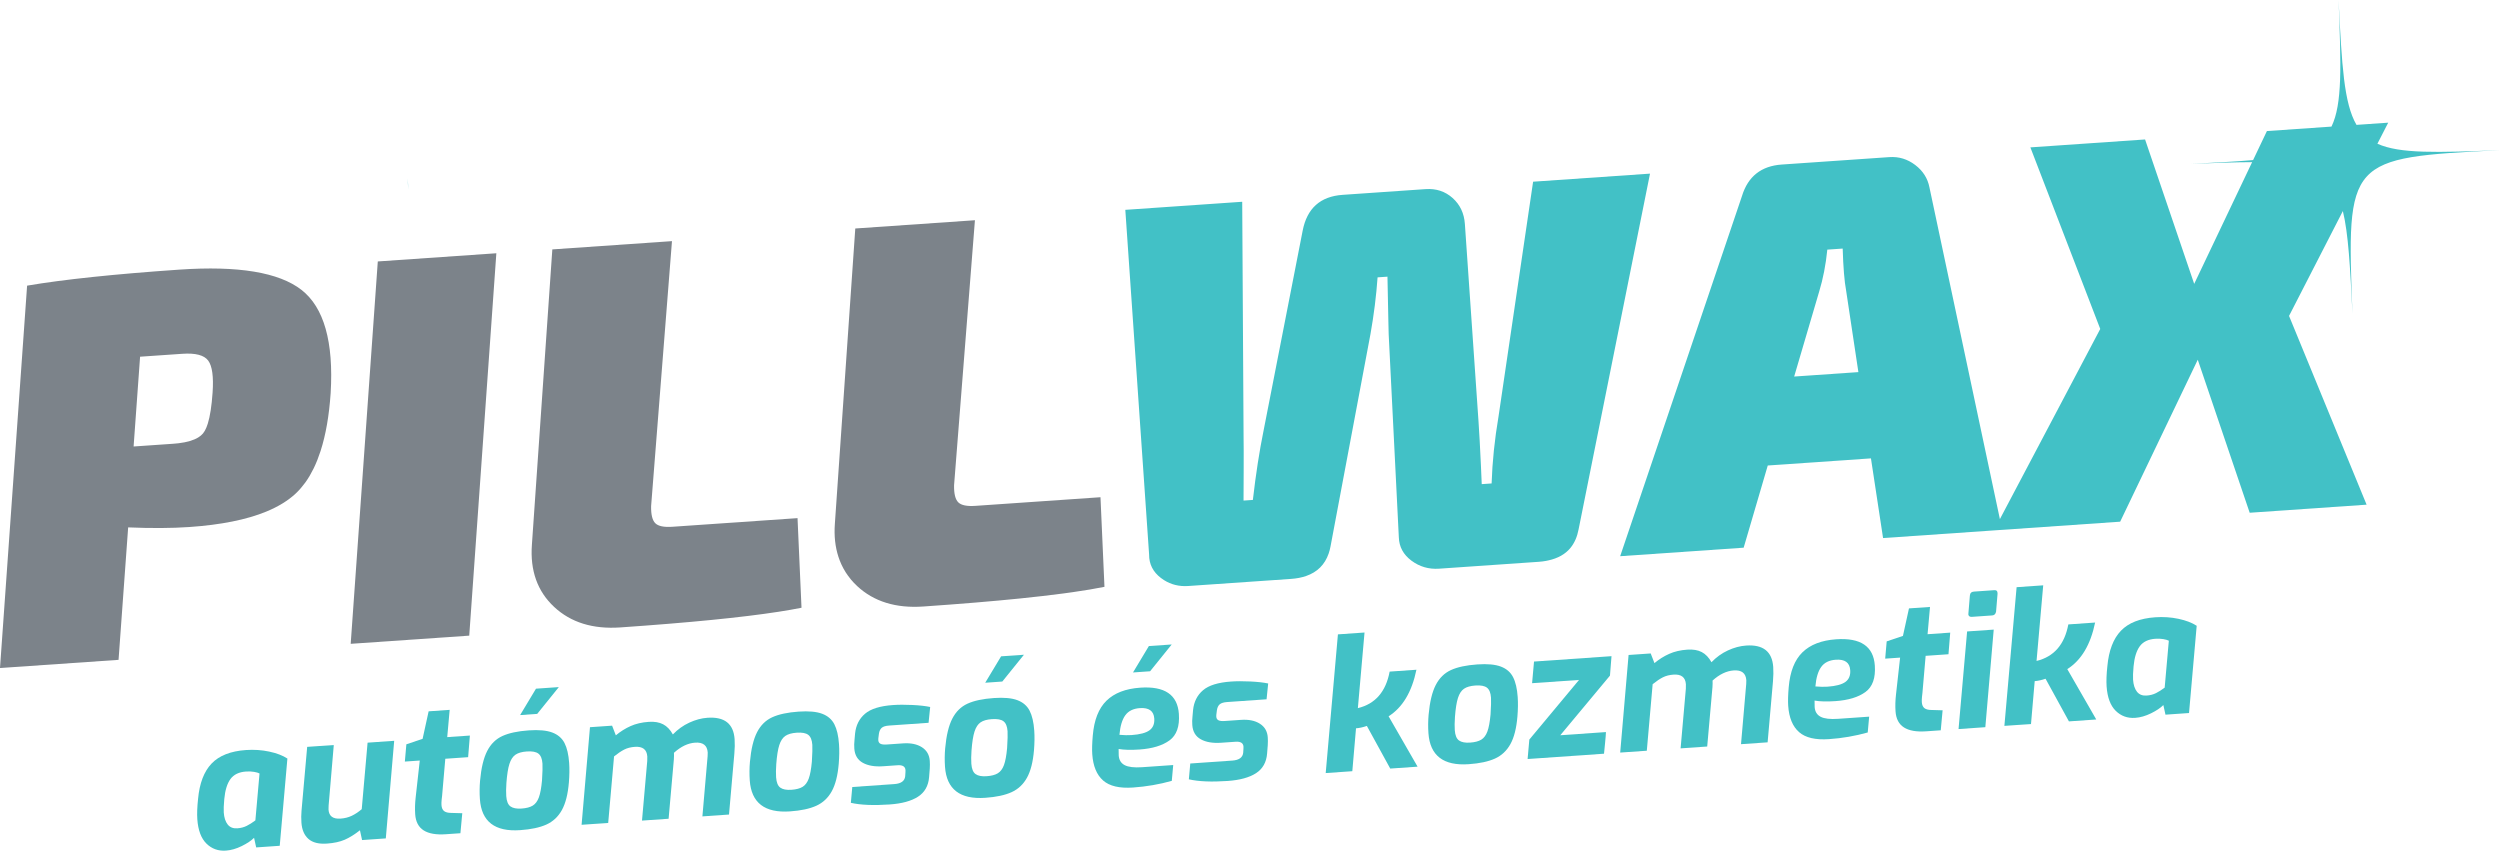
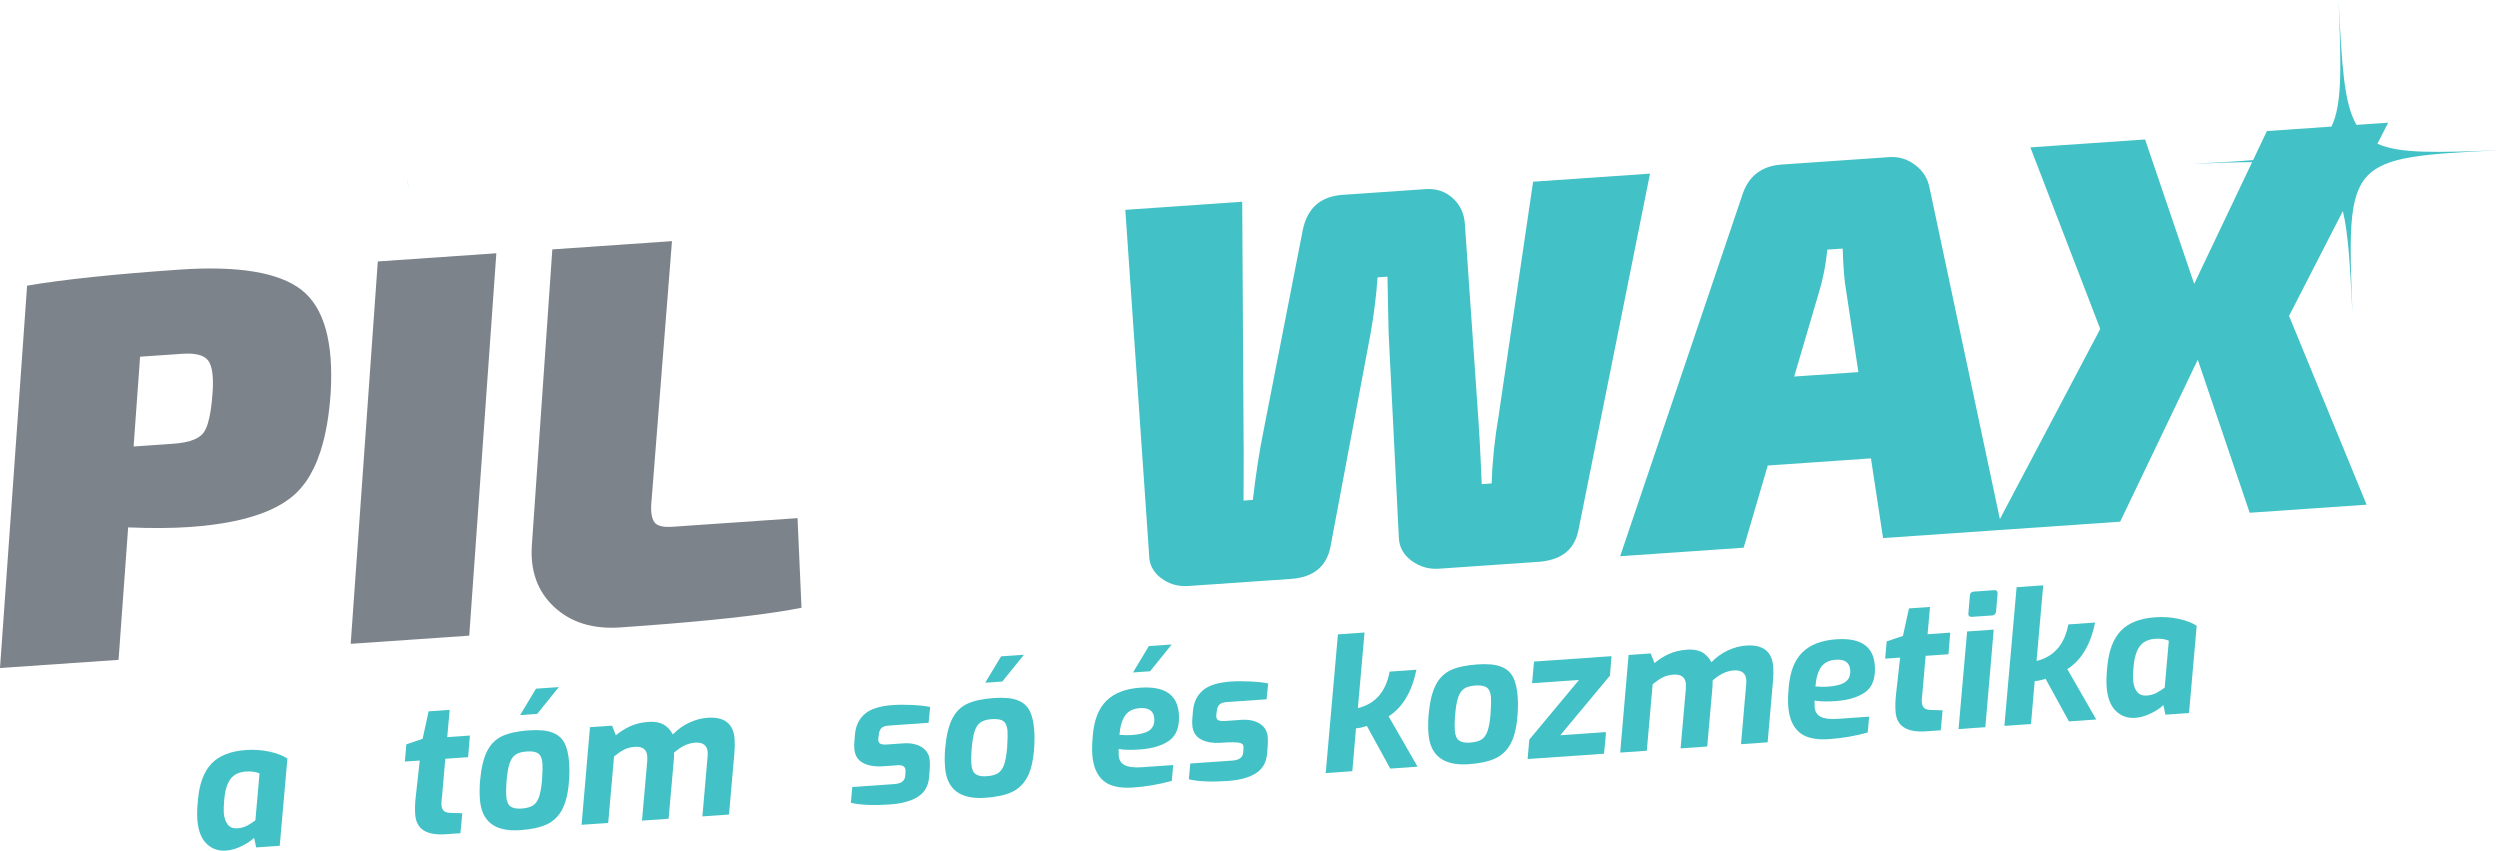
<svg xmlns="http://www.w3.org/2000/svg" xmlns:ns1="http://sodipodi.sourceforge.net/DTD/sodipodi-0.dtd" xmlns:ns2="http://www.inkscape.org/namespaces/inkscape" version="1.1" width="493.229pt" height="167.834pt" viewBox="0 0 493.229 167.834" id="svg82" ns1:docname="PillWax.svg" ns2:version="1.1.2 (b8e25be833, 2022-02-05)" ns2:export-filename="C:\Users\Berta Attila\Desktop\PillWax\Logo\SVG\PillWax írás.png" ns2:export-xdpi="96" ns2:export-ydpi="96">
  <defs id="defs86" />
  <ns1:namedview id="namedview84" pagecolor="#505050" bordercolor="#ffffff" borderopacity="1" ns2:pageshadow="0" ns2:pageopacity="0" ns2:pagecheckerboard="1" ns2:document-units="pt" showgrid="false" ns2:zoom="1.8117646" ns2:cx="1284.1072" ns2:cy="-1840.7468" ns2:window-width="1920" ns2:window-height="1027" ns2:window-x="-8" ns2:window-y="-8" ns2:window-maximized="1" ns2:current-layer="g911" />
  <g enable-background="new" id="g80" transform="translate(-51.024,-213.721)">
    <g id="Layer-1" data-name="Layer 1">
      <clipPath id="cp0">
        <path transform="matrix(1,0,0,-1,0,595.276)" d="M 0,595.276 H 595.276 V 0 H 0 Z" id="path2" />
      </clipPath>
      <g clip-path="url(#cp0)" id="g77">
        <g id="g911" transform="translate(-18,-43.56)" ns2:export-filename="C:\Users\Berta Attila\Desktop\PillWax\Logo\SVG\PillWax.png" ns2:export-xdpi="96" ns2:export-ydpi="96">
          <path d="m 0,0 c -0.587,-0.446 -1.156,-0.806 -1.707,-1.082 -0.551,-0.275 -1.169,-0.438 -1.855,-0.484 -0.828,-0.058 -1.463,0.194 -1.906,0.757 -0.443,0.564 -0.7,1.353 -0.771,2.371 -0.039,0.567 -0.006,1.448 0.102,2.644 0.163,1.745 0.571,3.063 1.221,3.952 0.652,0.889 1.675,1.382 3.07,1.479 0.568,0.039 1.098,0.016 1.591,-0.068 0.492,-0.085 0.851,-0.19 1.073,-0.317 z m -1.856,13.878 c -3.027,-0.211 -5.288,-1.099 -6.782,-2.664 -1.496,-1.565 -2.385,-3.89 -2.67,-6.976 -0.173,-1.604 -0.223,-2.937 -0.149,-4.002 0.151,-2.175 0.749,-3.778 1.796,-4.81 1.046,-1.033 2.326,-1.496 3.839,-1.392 1.016,0.071 2.059,0.369 3.128,0.896 1.068,0.525 1.88,1.069 2.435,1.63 L 0.157,-5.336 4.804,-5.013 6.316,12.2 c -0.921,0.602 -2.117,1.059 -3.588,1.372 -1.472,0.314 -3,0.415 -4.584,0.306" fill="#42c1c6" id="path13" transform="matrix(1,0,0,-1,119.409,419.134)" />
-           <path d="m 0,0 c -0.673,-0.569 -1.337,-1.008 -1.993,-1.314 -0.656,-0.308 -1.386,-0.489 -2.19,-0.545 -1.49,-0.104 -2.279,0.483 -2.368,1.759 -0.013,0.19 -0.008,0.452 0.016,0.787 l 1.021,11.974 -5.249,-0.365 -1.118,-12.624 c -0.067,-0.765 -0.072,-1.537 -0.017,-2.317 0.098,-1.419 0.559,-2.492 1.381,-3.218 0.823,-0.728 2.038,-1.035 3.647,-0.923 1.395,0.097 2.565,0.351 3.511,0.761 0.945,0.41 1.947,1.031 3.007,1.866 L 0.067,-6.09 4.749,-5.765 6.404,13.49 1.155,13.125 Z" fill="#42c1c6" id="path15" transform="matrix(1,0,0,-1,140.391,416.927)" />
          <path d="m 0,0 -4.15,-0.288 -1.19,-5.429 -3.204,-1.078 -0.298,-3.407 2.944,0.205 -0.812,-7.291 c -0.132,-1.174 -0.162,-2.281 -0.09,-3.322 0.102,-1.466 0.656,-2.52 1.663,-3.163 1.007,-0.643 2.469,-0.898 4.384,-0.764 l 2.873,0.199 0.367,3.945 -2.178,0.063 c -0.642,0.003 -1.114,0.125 -1.416,0.365 -0.301,0.24 -0.471,0.633 -0.509,1.177 -0.02,0.284 -0.009,0.635 0.033,1.054 0.043,0.419 0.072,0.675 0.089,0.772 l 0.633,7.315 4.504,0.313 0.345,4.266 -4.469,-0.311 z" fill="#42c1c6" id="path17" transform="matrix(1,0,0,-1,157.74,397.33)" />
          <path d="M 0,0 3.37,0.234 7.635,5.521 3.131,5.208 Z" fill="#42c1c6" id="path19" transform="matrix(1,0,0,-1,171.64,398.36)" />
          <path d="m 0,0 c -0.135,-1.483 -0.342,-2.603 -0.622,-3.358 -0.28,-0.756 -0.682,-1.294 -1.207,-1.617 -0.524,-0.321 -1.259,-0.514 -2.205,-0.581 -0.969,-0.067 -1.697,0.073 -2.185,0.418 -0.487,0.347 -0.766,1.029 -0.837,2.045 -0.049,0.71 -0.039,1.578 0.033,2.605 0.122,1.648 0.321,2.897 0.594,3.748 0.274,0.85 0.672,1.454 1.194,1.811 0.521,0.357 1.266,0.57 2.236,0.637 C -1.935,5.782 -1.171,5.64 -0.706,5.279 -0.242,4.92 0.024,4.267 0.09,3.32 0.131,2.729 0.101,1.623 0,0 M 4.442,7.366 C 3.947,8.329 3.144,9.022 2.035,9.443 0.923,9.865 -0.625,10.008 -2.611,9.869 -4.787,9.718 -6.519,9.348 -7.809,8.759 -9.099,8.171 -10.1,7.187 -10.811,5.807 c -0.712,-1.381 -1.182,-3.338 -1.41,-5.872 -0.106,-1.22 -0.116,-2.432 -0.032,-3.638 0.308,-4.422 2.956,-6.46 7.945,-6.112 2.152,0.149 3.879,0.518 5.181,1.108 1.3,0.589 2.316,1.539 3.045,2.85 0.728,1.309 1.191,3.124 1.386,5.442 C 5.419,0.994 5.437,2.279 5.356,3.438 5.241,5.093 4.937,6.402 4.442,7.366" fill="#42c1c6" id="path21" transform="matrix(1,0,0,-1,175.958,411.247)" />
          <path d="M 0,0 C 0.742,0.599 1.412,1.049 2.009,1.352 2.605,1.654 3.306,1.834 4.11,1.89 5.646,1.996 6.463,1.364 6.558,-0.007 6.566,-0.126 6.563,-0.423 6.549,-0.898 l -1.035,-11.763 5.249,0.364 1.038,11.728 c 0.033,0.548 0.039,0.976 0.017,1.284 1.364,1.235 2.755,1.902 4.174,2.001 1.561,0.108 2.39,-0.535 2.487,-1.93 0.011,-0.166 0.005,-0.416 -0.02,-0.75 l -1.027,-11.869 5.249,0.365 1.053,12.013 C 23.828,1.598 23.845,2.549 23.786,3.4 23.574,6.451 21.789,7.859 18.431,7.626 17.248,7.544 16.053,7.223 14.844,6.663 13.636,6.104 12.555,5.328 11.603,4.336 11.086,5.273 10.445,5.942 9.681,6.34 8.917,6.738 7.967,6.898 6.832,6.819 5.484,6.726 4.292,6.446 3.255,5.983 2.218,5.518 1.25,4.911 0.352,4.159 L -0.387,6.067 -4.75,5.765 -6.404,-13.49 l 5.249,0.365 z" fill="#42c1c6" id="path23" transform="matrix(1,0,0,-1,190.171,406.516)" />
-           <path d="M 0,0 C 0.123,1.648 0.321,2.897 0.594,3.749 0.868,4.6 1.266,5.203 1.788,5.561 2.309,5.917 3.054,6.13 4.024,6.197 5.088,6.271 5.853,6.128 6.317,5.768 6.781,5.408 7.047,4.756 7.113,3.81 7.154,3.219 7.124,2.111 7.023,0.488 6.888,-0.994 6.681,-2.114 6.401,-2.869 6.121,-3.625 5.719,-4.164 5.195,-4.485 4.67,-4.808 3.935,-5.001 2.989,-5.066 2.02,-5.134 1.292,-4.994 0.805,-4.648 0.317,-4.303 0.038,-3.621 -0.033,-2.604 -0.082,-1.894 -0.072,-1.026 0,0 m 2.715,-9.327 c 2.152,0.149 3.879,0.519 5.181,1.109 1.301,0.589 2.316,1.538 3.045,2.849 0.729,1.309 1.191,3.124 1.386,5.443 0.115,1.409 0.133,2.695 0.052,3.852 -0.114,1.656 -0.42,2.966 -0.914,3.929 C 10.97,8.818 10.167,9.512 9.058,9.933 7.946,10.354 6.398,10.496 4.412,10.358 2.236,10.207 0.504,9.837 -0.786,9.248 -2.076,8.66 -3.077,7.676 -3.788,6.295 -4.5,4.914 -4.97,2.957 -5.198,0.424 c -0.105,-1.22 -0.115,-2.432 -0.032,-3.639 0.308,-4.422 2.956,-6.459 7.945,-6.112" fill="#42c1c6" id="path25" transform="matrix(1,0,0,-1,222.175,408.034)" />
          <path d="m 0,0 c 0.082,0.528 0.269,0.915 0.561,1.162 0.291,0.245 0.78,0.393 1.466,0.44 l 7.768,0.541 0.317,3.122 C 9.172,5.461 7.992,5.593 6.575,5.66 5.156,5.728 3.891,5.724 2.78,5.646 0.226,5.469 -1.618,4.895 -2.75,3.925 -3.883,2.955 -4.535,1.657 -4.707,0.029 l -0.119,-1.363 c -0.06,-0.503 -0.07,-1.038 -0.03,-1.606 0.09,-1.3 0.648,-2.235 1.673,-2.806 1.026,-0.57 2.367,-0.798 4.022,-0.683 l 2.838,0.198 c 0.992,0.069 1.514,-0.251 1.564,-0.96 L 5.234,-7.62 5.182,-8.407 C 5.081,-9.342 4.368,-9.854 3.044,-9.946 l -8.3,-0.577 -0.283,-3.121 c 1.932,-0.436 4.481,-0.544 7.651,-0.324 2.411,0.168 4.277,0.678 5.596,1.53 1.319,0.852 2.049,2.139 2.191,3.859 l 0.132,1.685 c 0.033,0.548 0.033,1.059 0,1.533 -0.082,1.181 -0.602,2.078 -1.558,2.688 -0.958,0.611 -2.194,0.864 -3.706,0.759 L 1.574,-2.136 c -0.592,-0.041 -1.016,0.006 -1.275,0.143 -0.259,0.137 -0.4,0.369 -0.423,0.701 -0.013,0.188 0.005,0.439 0.054,0.752 z" fill="#42c1c6" id="path27" transform="matrix(1,0,0,-1,242.429,402.027)" />
          <path d="m 0,0 -4.504,-0.312 -3.131,-5.209 3.369,0.235 z" fill="#42c1c6" id="path29" transform="matrix(1,0,0,-1,271.036,386.458)" />
          <path d="M 0,0 C 0.122,1.648 0.321,2.897 0.594,3.749 0.868,4.599 1.266,5.202 1.788,5.56 2.309,5.917 3.054,6.13 4.024,6.197 5.088,6.271 5.852,6.128 6.317,5.768 6.781,5.408 7.047,4.755 7.113,3.81 7.154,3.218 7.124,2.111 7.023,0.488 6.888,-0.995 6.681,-2.114 6.401,-2.869 6.121,-3.626 5.718,-4.164 5.194,-4.485 4.67,-4.808 3.935,-5.001 2.989,-5.066 2.02,-5.134 1.292,-4.995 0.804,-4.648 0.317,-4.303 0.038,-3.621 -0.033,-2.604 -0.083,-1.895 -0.072,-1.026 0,0 M -3.789,6.295 C -4.5,4.914 -4.97,2.957 -5.198,0.423 -5.304,-0.796 -5.314,-2.008 -5.23,-3.215 c 0.308,-4.422 2.956,-6.459 7.945,-6.112 2.152,0.149 3.879,0.519 5.181,1.108 1.3,0.589 2.316,1.539 3.045,2.85 0.728,1.309 1.191,3.124 1.386,5.442 0.115,1.409 0.133,2.695 0.052,3.853 -0.115,1.655 -0.42,2.965 -0.914,3.928 C 10.97,8.818 10.167,9.511 9.058,9.932 7.946,10.354 6.398,10.496 4.412,10.357 2.236,10.206 0.503,9.836 -0.786,9.248 -2.076,8.66 -3.077,7.675 -3.789,6.295" fill="#42c1c6" id="path31" transform="matrix(1,0,0,-1,260.695,405.355)" />
          <path d="m 0,0 -4.505,-0.312 -3.13,-5.209 3.37,0.235 z" fill="#42c1c6" id="path33" transform="matrix(1,0,0,-1,300.191,384.431)" />
          <path d="M 0,0 C 0.618,0.862 1.577,1.339 2.877,1.43 4.674,1.555 5.625,0.872 5.729,-0.617 5.801,-1.659 5.486,-2.435 4.786,-2.946 4.084,-3.459 2.906,-3.772 1.251,-3.888 0.565,-3.936 -0.232,-3.919 -1.14,-3.84 -0.998,-2.143 -0.617,-0.863 0,0 m 2.804,-6.737 c 2.553,0.177 4.531,0.778 5.933,1.801 1.403,1.025 2.018,2.766 1.847,5.227 C 10.321,4.073 7.777,5.798 2.953,5.463 0.068,5.262 -2.148,4.406 -3.694,2.897 c -1.547,-1.51 -2.45,-3.805 -2.71,-6.889 -0.132,-1.529 -0.165,-2.755 -0.101,-3.678 0.162,-2.341 0.876,-4.068 2.142,-5.18 1.265,-1.112 3.234,-1.574 5.906,-1.388 2.625,0.182 5.172,0.621 7.643,1.314 l 0.282,3.122 -6.136,-0.427 c -1.561,-0.108 -2.706,0.026 -3.432,0.403 -0.728,0.377 -1.122,1.014 -1.184,1.914 -0.02,0.283 -0.027,0.71 -0.019,1.281 1.058,-0.187 2.427,-0.223 4.107,-0.106" fill="#42c1c6" id="path35" transform="matrix(1,0,0,-1,291.023,398.416)" />
-           <path d="m 0,0 c 0.082,0.528 0.269,0.915 0.561,1.162 0.292,0.244 0.781,0.392 1.466,0.44 l 7.768,0.54 0.318,3.123 C 9.173,5.461 7.993,5.593 6.574,5.66 5.155,5.728 3.891,5.724 2.779,5.646 0.226,5.469 -1.618,4.895 -2.75,3.925 -3.883,2.955 -4.535,1.657 -4.706,0.028 l -0.12,-1.362 c -0.061,-0.504 -0.071,-1.038 -0.031,-1.606 0.09,-1.301 0.649,-2.236 1.675,-2.806 1.025,-0.57 2.366,-0.798 4.021,-0.683 l 2.838,0.198 C 4.67,-6.162 5.19,-6.483 5.24,-7.191 L 5.234,-7.621 5.183,-8.408 C 5.08,-9.342 4.368,-9.854 3.044,-9.947 l -8.301,-0.577 -0.281,-3.121 c 1.931,-0.435 4.48,-0.543 7.649,-0.323 2.413,0.168 4.278,0.678 5.597,1.53 1.318,0.852 2.049,2.138 2.191,3.859 l 0.132,1.684 c 0.033,0.549 0.033,1.06 0,1.534 C 9.949,-4.18 9.43,-3.283 8.473,-2.673 7.515,-2.063 6.28,-1.809 4.767,-1.914 L 1.574,-2.136 c -0.591,-0.041 -1.015,0.006 -1.275,0.143 -0.259,0.137 -0.4,0.369 -0.422,0.701 -0.014,0.188 0.004,0.439 0.054,0.752 z" fill="#42c1c6" id="path37" transform="matrix(1,0,0,-1,309.112,397.39)" />
+           <path d="m 0,0 c 0.082,0.528 0.269,0.915 0.561,1.162 0.292,0.244 0.781,0.392 1.466,0.44 l 7.768,0.54 0.318,3.123 C 9.173,5.461 7.993,5.593 6.574,5.66 5.155,5.728 3.891,5.724 2.779,5.646 0.226,5.469 -1.618,4.895 -2.75,3.925 -3.883,2.955 -4.535,1.657 -4.706,0.028 l -0.12,-1.362 c -0.061,-0.504 -0.071,-1.038 -0.031,-1.606 0.09,-1.301 0.649,-2.236 1.675,-2.806 1.025,-0.57 2.366,-0.798 4.021,-0.683 C 4.67,-6.162 5.19,-6.483 5.24,-7.191 L 5.234,-7.621 5.183,-8.408 C 5.08,-9.342 4.368,-9.854 3.044,-9.947 l -8.301,-0.577 -0.281,-3.121 c 1.931,-0.435 4.48,-0.543 7.649,-0.323 2.413,0.168 4.278,0.678 5.597,1.53 1.318,0.852 2.049,2.138 2.191,3.859 l 0.132,1.684 c 0.033,0.549 0.033,1.06 0,1.534 C 9.949,-4.18 9.43,-3.283 8.473,-2.673 7.515,-2.063 6.28,-1.809 4.767,-1.914 L 1.574,-2.136 c -0.591,-0.041 -1.015,0.006 -1.275,0.143 -0.259,0.137 -0.4,0.369 -0.422,0.701 -0.014,0.188 0.004,0.439 0.054,0.752 z" fill="#42c1c6" id="path37" transform="matrix(1,0,0,-1,309.112,397.39)" />
          <path d="m 0,0 -2.41,-27.362 5.25,0.365 0.73,8.462 c 0.638,0.044 1.352,0.201 2.141,0.47 l 4.612,-8.412 5.393,0.374 -5.718,9.94 c 2.755,1.735 4.585,4.797 5.492,9.184 L 10.205,-7.346 C 9.46,-11.317 7.369,-13.722 3.935,-14.554 L 5.249,0.365 Z" fill="#42c1c6" id="path39" transform="matrix(1,0,0,-1,332.985,382.436)" />
          <path d="m 0,0 c -0.135,-1.483 -0.343,-2.603 -0.622,-3.357 -0.28,-0.757 -0.683,-1.295 -1.206,-1.618 -0.525,-0.321 -1.261,-0.514 -2.205,-0.58 -0.971,-0.068 -1.699,0.072 -2.187,0.417 -0.487,0.347 -0.766,1.029 -0.837,2.046 -0.049,0.709 -0.038,1.577 0.034,2.604 0.122,1.648 0.321,2.897 0.594,3.748 0.274,0.85 0.671,1.454 1.193,1.811 0.521,0.357 1.267,0.57 2.237,0.638 1.064,0.073 1.828,-0.069 2.292,-0.43 C -0.242,4.92 0.023,4.267 0.089,3.32 0.13,2.729 0.101,1.623 0,0 M 2.034,9.443 C 0.923,9.865 -0.625,10.008 -2.612,9.869 -4.787,9.718 -6.52,9.348 -7.81,8.759 -9.099,8.171 -10.1,7.187 -10.812,5.807 c -0.711,-1.381 -1.181,-3.338 -1.409,-5.872 -0.106,-1.22 -0.116,-2.432 -0.032,-3.638 0.308,-4.422 2.956,-6.459 7.945,-6.112 2.152,0.149 3.878,0.519 5.18,1.108 1.301,0.589 2.317,1.539 3.045,2.85 0.729,1.309 1.191,3.124 1.386,5.442 C 5.419,0.994 5.437,2.279 5.356,3.438 5.241,5.093 4.937,6.402 4.441,7.366 3.947,8.329 3.145,9.022 2.034,9.443" fill="#42c1c6" id="path41" transform="matrix(1,0,0,-1,363.097,398.235)" />
          <path d="m 0,0 -15.288,-1.062 -0.38,-4.268 9.257,0.643 -9.803,-11.766 -0.339,-3.837 15.075,1.048 c 0.041,0.43 0.111,1.137 0.209,2.118 0.098,0.98 0.155,1.697 0.171,2.15 l -9.009,-0.627 9.803,11.767 z" fill="#42c1c6" id="path43" transform="matrix(1,0,0,-1,386.961,386.739)" />
          <path d="m 0,0 5.249,0.364 1.055,12.014 c 0.092,1.053 0.109,2.003 0.05,2.855 -0.211,3.05 -1.998,4.458 -5.355,4.225 -1.183,-0.082 -2.378,-0.402 -3.586,-0.962 -1.209,-0.559 -2.29,-1.336 -3.242,-2.328 -0.517,0.937 -1.158,1.606 -1.922,2.005 -0.765,0.398 -1.714,0.557 -2.849,0.478 -1.347,-0.092 -2.541,-0.372 -3.577,-0.836 -1.037,-0.464 -2.005,-1.072 -2.902,-1.823 l -0.739,1.908 -4.364,-0.303 -1.655,-19.254 5.25,0.364 1.154,13.125 c 0.744,0.599 1.412,1.049 2.01,1.353 0.596,0.302 1.297,0.481 2.101,0.537 1.537,0.107 2.353,-0.526 2.448,-1.896 0.009,-0.119 0.006,-0.417 -0.009,-0.892 l -1.035,-11.763 5.249,0.365 1.038,11.728 c 0.033,0.548 0.039,0.975 0.018,1.284 1.363,1.235 2.755,1.901 4.174,2 1.56,0.108 2.388,-0.535 2.486,-1.929 0.012,-0.167 0.005,-0.417 -0.019,-0.75 z" fill="#42c1c6" id="path45" transform="matrix(1,0,0,-1,412.512,404.101)" />
          <path d="M 0,0 C 0.617,0.863 1.577,1.339 2.877,1.43 4.675,1.555 5.625,0.872 5.729,-0.617 5.801,-1.659 5.486,-2.435 4.786,-2.946 4.084,-3.459 2.906,-3.772 1.251,-3.888 0.565,-3.936 -0.232,-3.919 -1.14,-3.84 -0.997,-2.143 -0.617,-0.863 0,0 m 2.804,-6.737 c 2.553,0.177 4.531,0.778 5.933,1.801 1.403,1.025 2.018,2.766 1.847,5.227 C 10.321,4.073 7.777,5.798 2.953,5.463 0.068,5.262 -2.147,4.406 -3.693,2.896 -5.24,1.388 -6.144,-0.908 -6.405,-3.992 c -0.131,-1.529 -0.164,-2.755 -0.1,-3.678 0.162,-2.341 0.876,-4.068 2.142,-5.18 1.264,-1.112 3.234,-1.574 5.906,-1.388 2.625,0.182 5.172,0.621 7.643,1.314 l 0.282,3.122 -6.136,-0.427 c -1.561,-0.108 -2.706,0.026 -3.433,0.403 -0.726,0.377 -1.121,1.014 -1.183,1.914 -0.02,0.282 -0.027,0.71 -0.019,1.281 1.059,-0.187 2.427,-0.223 4.107,-0.106" fill="#42c1c6" id="path47" transform="matrix(1,0,0,-1,428.327,388.87)" />
          <path d="m 0,0 -4.15,-0.289 -1.191,-5.429 -3.205,-1.078 -0.297,-3.406 2.945,0.204 -0.812,-7.291 c -0.133,-1.174 -0.163,-2.28 -0.09,-3.321 0.102,-1.466 0.656,-2.521 1.662,-3.164 1.008,-0.643 2.47,-0.897 4.385,-0.764 l 2.873,0.199 0.366,3.946 -2.177,0.063 c -0.642,0.003 -1.114,0.124 -1.416,0.365 -0.302,0.24 -0.472,0.632 -0.509,1.177 -0.021,0.283 -0.009,0.635 0.034,1.053 0.041,0.419 0.071,0.676 0.088,0.773 l 0.632,7.315 4.506,0.313 0.344,4.265 -4.469,-0.311 z" fill="#42c1c6" id="path49" transform="matrix(1,0,0,-1,449.798,377.023)" />
          <path d="M 0,0 5.285,0.368 6.939,19.622 1.69,19.258 Z" fill="#42c1c6" id="path51" transform="matrix(1,0,0,-1,455.429,401.118)" />
          <path d="m 0,0 -4.044,-0.281 c -0.496,-0.034 -0.763,-0.302 -0.8,-0.803 l -0.289,-3.514 c -0.033,-0.216 0.014,-0.384 0.142,-0.506 0.127,-0.123 0.298,-0.176 0.51,-0.162 l 4.044,0.282 c 0.425,0.029 0.68,0.285 0.766,0.766 L 0.62,-0.704 C 0.632,-0.205 0.426,0.03 0,0" fill="#42c1c6" id="path53" transform="matrix(1,0,0,-1,462.505,373.716)" />
          <path d="m 0,0 -5.286,-0.368 c -0.745,-3.972 -2.835,-6.375 -6.271,-7.208 l 1.316,14.919 -5.25,-0.365 -2.41,-27.363 5.25,0.365 0.73,8.462 c 0.639,0.045 1.352,0.202 2.142,0.471 l 4.612,-8.412 5.392,0.375 -5.717,9.938 C -2.738,-7.45 -0.907,-4.388 0,0" fill="#42c1c6" id="path55" transform="matrix(1,0,0,-1,482.374,380.104)" />
          <path d="m 0,0 c -0.586,-0.446 -1.155,-0.806 -1.706,-1.082 -0.551,-0.275 -1.17,-0.438 -1.856,-0.484 -0.828,-0.058 -1.462,0.194 -1.906,0.757 -0.443,0.564 -0.699,1.353 -0.77,2.371 -0.039,0.567 -0.006,1.448 0.1,2.644 0.164,1.746 0.573,3.063 1.223,3.952 0.65,0.889 1.674,1.382 3.069,1.479 0.568,0.04 1.098,0.016 1.591,-0.068 0.493,-0.085 0.852,-0.19 1.074,-0.317 z m -1.855,13.878 c -3.028,-0.211 -5.289,-1.099 -6.784,-2.664 -1.494,-1.565 -2.384,-3.89 -2.668,-6.976 -0.173,-1.604 -0.224,-2.937 -0.15,-4.002 0.151,-2.175 0.75,-3.778 1.796,-4.81 1.046,-1.033 2.326,-1.496 3.839,-1.391 1.016,0.07 2.059,0.368 3.128,0.895 1.068,0.525 1.88,1.069 2.434,1.63 L 0.157,-5.336 4.804,-5.013 6.316,12.2 c -0.92,0.602 -2.117,1.06 -3.587,1.373 -1.472,0.313 -3,0.414 -4.584,0.305" fill="#42c1c6" id="path57" transform="matrix(1,0,0,-1,496.097,392.943)" />
          <path d="m 0,0 -2.492,-35.156 -2.854,-40.284 23.388,1.614 2.246,31.677 3.101,43.763 z" fill="#7c838a" id="path59" transform="matrix(1,0,0,-1,143.56,308.862)" />
          <path d="M 0,0 C 0.577,-0.115 1.171,-0.203 1.782,-0.264 3.003,-0.386 4.29,-0.4 5.644,-0.307 c 13.549,0.936 23.954,1.964 31.218,3.089 1.676,0.259 3.185,0.524 4.526,0.793 L 40.94,13.666 40.604,21.255 15.915,19.551 c -1.662,-0.114 -2.782,0.116 -3.366,0.693 -0.584,0.574 -0.862,1.698 -0.832,3.369 l 4.116,52.29 -23.605,-1.63 -3.345,-48.357 -0.685,-9.91 C -12.176,10.902 -10.715,6.814 -7.419,3.742 -7.008,3.357 -6.579,3 -6.134,2.67 -4.354,1.349 -2.31,0.459 0,0" fill="#7c838a" id="path61" transform="matrix(1,0,0,-1,185.766,380.759)" />
-           <path d="m 0,0 c 0.633,0.084 1.248,0.169 1.843,0.254 1.192,0.171 2.31,0.344 3.353,0.519 1.043,0.175 2.012,0.353 2.906,0.533 L 7.317,18.985 -17.372,17.281 c -1.662,-0.114 -2.782,0.115 -3.366,0.693 -0.583,0.575 -0.862,1.698 -0.831,3.37 l 4.115,52.289 -23.605,-1.629 -4.029,-58.269 c -0.175,-2.382 0.067,-4.535 0.693,-6.475 0.35,-1.084 0.82,-2.102 1.419,-3.047 0.016,-0.026 0.028,-0.052 0.044,-0.076 0.272,-0.424 0.573,-0.831 0.895,-1.226 0.047,-0.057 0.085,-0.118 0.132,-0.175 0.37,-0.438 0.767,-0.861 1.199,-1.264 3.294,-3.074 7.649,-4.422 13.063,-4.048 7.296,0.503 13.68,1.034 19.153,1.592 C -5.363,-0.665 -2.533,-0.337 0,0" fill="#7c838a" id="path63" transform="matrix(1,0,0,-1,278.823,374.364)" />
          <path d="m 0,0 -2.733,-18.56 -4.083,-27.714 c -0.387,-2.277 -0.695,-4.519 -0.923,-6.729 -0.228,-2.21 -0.377,-4.387 -0.447,-6.531 l -1.949,-0.134 c -0.053,1.302 -0.107,2.535 -0.16,3.701 -0.16,3.498 -0.318,6.384 -0.475,8.657 l -1.805,26.156 -0.886,12.826 c -0.144,2.094 -0.952,3.797 -2.42,5.11 -1.469,1.313 -3.25,1.898 -5.344,1.753 l -16.35,-1.129 c -4.404,-0.303 -7.034,-2.661 -7.889,-7.072 l -5.943,-30.398 -1.777,-9.084 c -0.813,-3.973 -1.516,-8.521 -2.105,-13.637 l -1.841,-0.127 c 0.001,0.508 0.004,1.256 0.009,2.244 0.003,0.742 0.007,1.618 0.012,2.631 0.002,0.337 0.004,0.689 0.005,1.057 0.015,2.938 0.008,5.13 -0.018,6.58 l -0.04,6.858 -0.229,39.581 -23.064,-1.592 4.694,-68.003 c -0.004,-0.471 0.041,-0.922 0.137,-1.35 0.19,-0.858 0.579,-1.628 1.166,-2.313 0.293,-0.343 0.637,-0.663 1.029,-0.962 0.196,-0.15 0.396,-0.289 0.599,-0.418 1.422,-0.901 3.018,-1.291 4.788,-1.169 l 20.248,1.398 c 1.119,0.077 2.121,0.268 3.006,0.575 2.214,0.765 3.698,2.244 4.454,4.438 0.151,0.439 0.273,0.906 0.366,1.402 l 7.88,41.888 c 0.679,3.817 1.147,7.548 1.403,11.194 l 1.95,0.135 c 0.073,-3.789 0.132,-6.703 0.179,-8.77 0.006,-0.298 0.013,-0.575 0.019,-0.838 0.003,-0.129 0.006,-0.242 0.009,-0.362 0.004,-0.169 0.007,-0.33 0.011,-0.481 0.003,-0.115 0.005,-0.228 0.008,-0.332 0.005,-0.175 0.009,-0.333 0.013,-0.481 10e-4,-0.044 0.003,-0.102 0.004,-0.144 l 2,-40.008 c 0.014,-0.471 0.077,-0.92 0.187,-1.348 0.223,-0.854 0.639,-1.624 1.248,-2.307 0.304,-0.341 0.658,-0.662 1.059,-0.961 1.606,-1.194 3.419,-1.721 5.44,-1.582 l 19.709,1.361 c 0.489,0.033 0.946,0.098 1.389,0.176 0.171,0.029 0.333,0.067 0.497,0.103 1.853,0.408 3.301,1.213 4.317,2.443 0.803,0.974 1.344,2.205 1.623,3.693 L 23.065,1.592 Z" fill="#42c1c6" id="path65" transform="matrix(1,0,0,-1,371.493,293.129)" />
          <path d="m 0,0 c 2.599,0.18 4.297,-0.266 5.097,-1.334 0.798,-1.07 1.09,-3.172 0.87,-6.306 -0.181,-2.645 -0.496,-4.689 -0.944,-6.131 l -0.002,-0.002 c -0.079,-0.255 -0.163,-0.485 -0.251,-0.703 -0.027,-0.068 -0.056,-0.13 -0.084,-0.195 -0.067,-0.152 -0.136,-0.294 -0.207,-0.425 -0.03,-0.054 -0.06,-0.111 -0.09,-0.163 -0.1,-0.167 -0.203,-0.322 -0.311,-0.451 L 4.077,-15.712 C 3.833,-16 3.528,-16.26 3.161,-16.488 c -0.918,-0.574 -2.224,-0.961 -3.919,-1.163 -0.339,-0.041 -0.693,-0.074 -1.063,-0.099 l -3.898,-0.27 -3.898,-0.268 1.279,17.713 z m 23.452,-26.412 c 0.255,0.298 0.503,0.609 0.741,0.935 0.036,0.05 0.074,0.096 0.11,0.146 0.279,0.391 0.545,0.803 0.801,1.233 0.036,0.062 0.07,0.125 0.106,0.187 0.233,0.402 0.457,0.821 0.671,1.257 0.024,0.049 0.049,0.095 0.073,0.145 0.482,1.001 0.913,2.093 1.295,3.27 l 0.026,0.079 c 1.02,3.168 1.684,6.958 1.984,11.389 0.607,10.122 -1.313,16.917 -5.758,20.382 -4.447,3.463 -12.481,4.796 -24.103,3.994 -12.85,-0.886 -22.86,-1.941 -30.028,-3.161 l -2.489,-35.129 -2.223,-31.366 -0.634,-8.944 23.389,1.614 1.896,26.133 c 1.145,-0.048 2.256,-0.082 3.332,-0.103 1.075,-0.021 2.116,-0.028 3.122,-0.022 2.012,0.012 3.884,0.077 5.616,0.197 6.227,0.43 11.287,1.445 15.18,3.045 2.336,0.96 4.252,2.131 5.747,3.513 0.318,0.294 0.622,0.613 0.919,0.944 0.076,0.085 0.151,0.174 0.227,0.262" fill="#7c838a" id="path67" transform="matrix(1,0,0,-1,104.999,327.082)" />
          <path d="M 0,0 3.033,0.209 C 3.141,-3.482 3.37,-6.26 3.716,-8.121 l 0.592,-3.935 1.821,-12.109 -12.669,-0.875 4.416,15.007 0.519,1.762 C -0.836,-5.753 -0.302,-2.996 0,0 m 132.714,19.623 c -12.426,-0.48 -19.752,-0.733 -24.187,1.269 l 2.132,4.154 -6.258,-0.432 c -2.485,4.271 -2.892,11.751 -3.535,24.636 0.505,-13.011 0.762,-20.517 -1.399,-24.977 L 86.729,23.394 84.004,17.668 c -3.397,-0.3 -7.433,-0.507 -12.238,-0.748 4.706,0.182 8.679,0.332 12.044,0.339 L 72.382,-6.754 62.691,21.735 40.061,20.173 53.847,-15.649 49.006,-24.822 34.048,-53.167 26.875,-19.388 20.151,12.271 c -0.34,1.788 -1.278,3.266 -2.808,4.429 -1.531,1.163 -3.235,1.682 -5.111,1.552 L -8.992,16.787 c -4.044,-0.279 -6.657,-2.346 -7.84,-6.199 l -24.036,-71.072 24.364,1.681 1.969,6.714 2.786,9.5 20.357,1.405 2.391,-15.72 H 11 l 21.872,1.509 24.905,1.72 15.311,31.955 1.445,-4.259 8.799,-25.932 23.065,1.592 -15.301,37.241 10.617,20.689 c 1.094,-4.5 1.435,-10.99 1.9,-20.318 -1.189,30.673 -1.057,30.819 29.101,32.33" fill="#42c1c6" id="path69" transform="matrix(1,0,0,-1,429.538,306.531)" />
          <path d="M 0,0 C 0.071,-1.397 0.093,-2.276 0.093,-2.276 0.102,-1.53 0.068,-0.769 0,0" fill="#42c1c6" id="path75" transform="matrix(1,0,0,-1,149.458,292.445)" />
        </g>
      </g>
    </g>
  </g>
</svg>